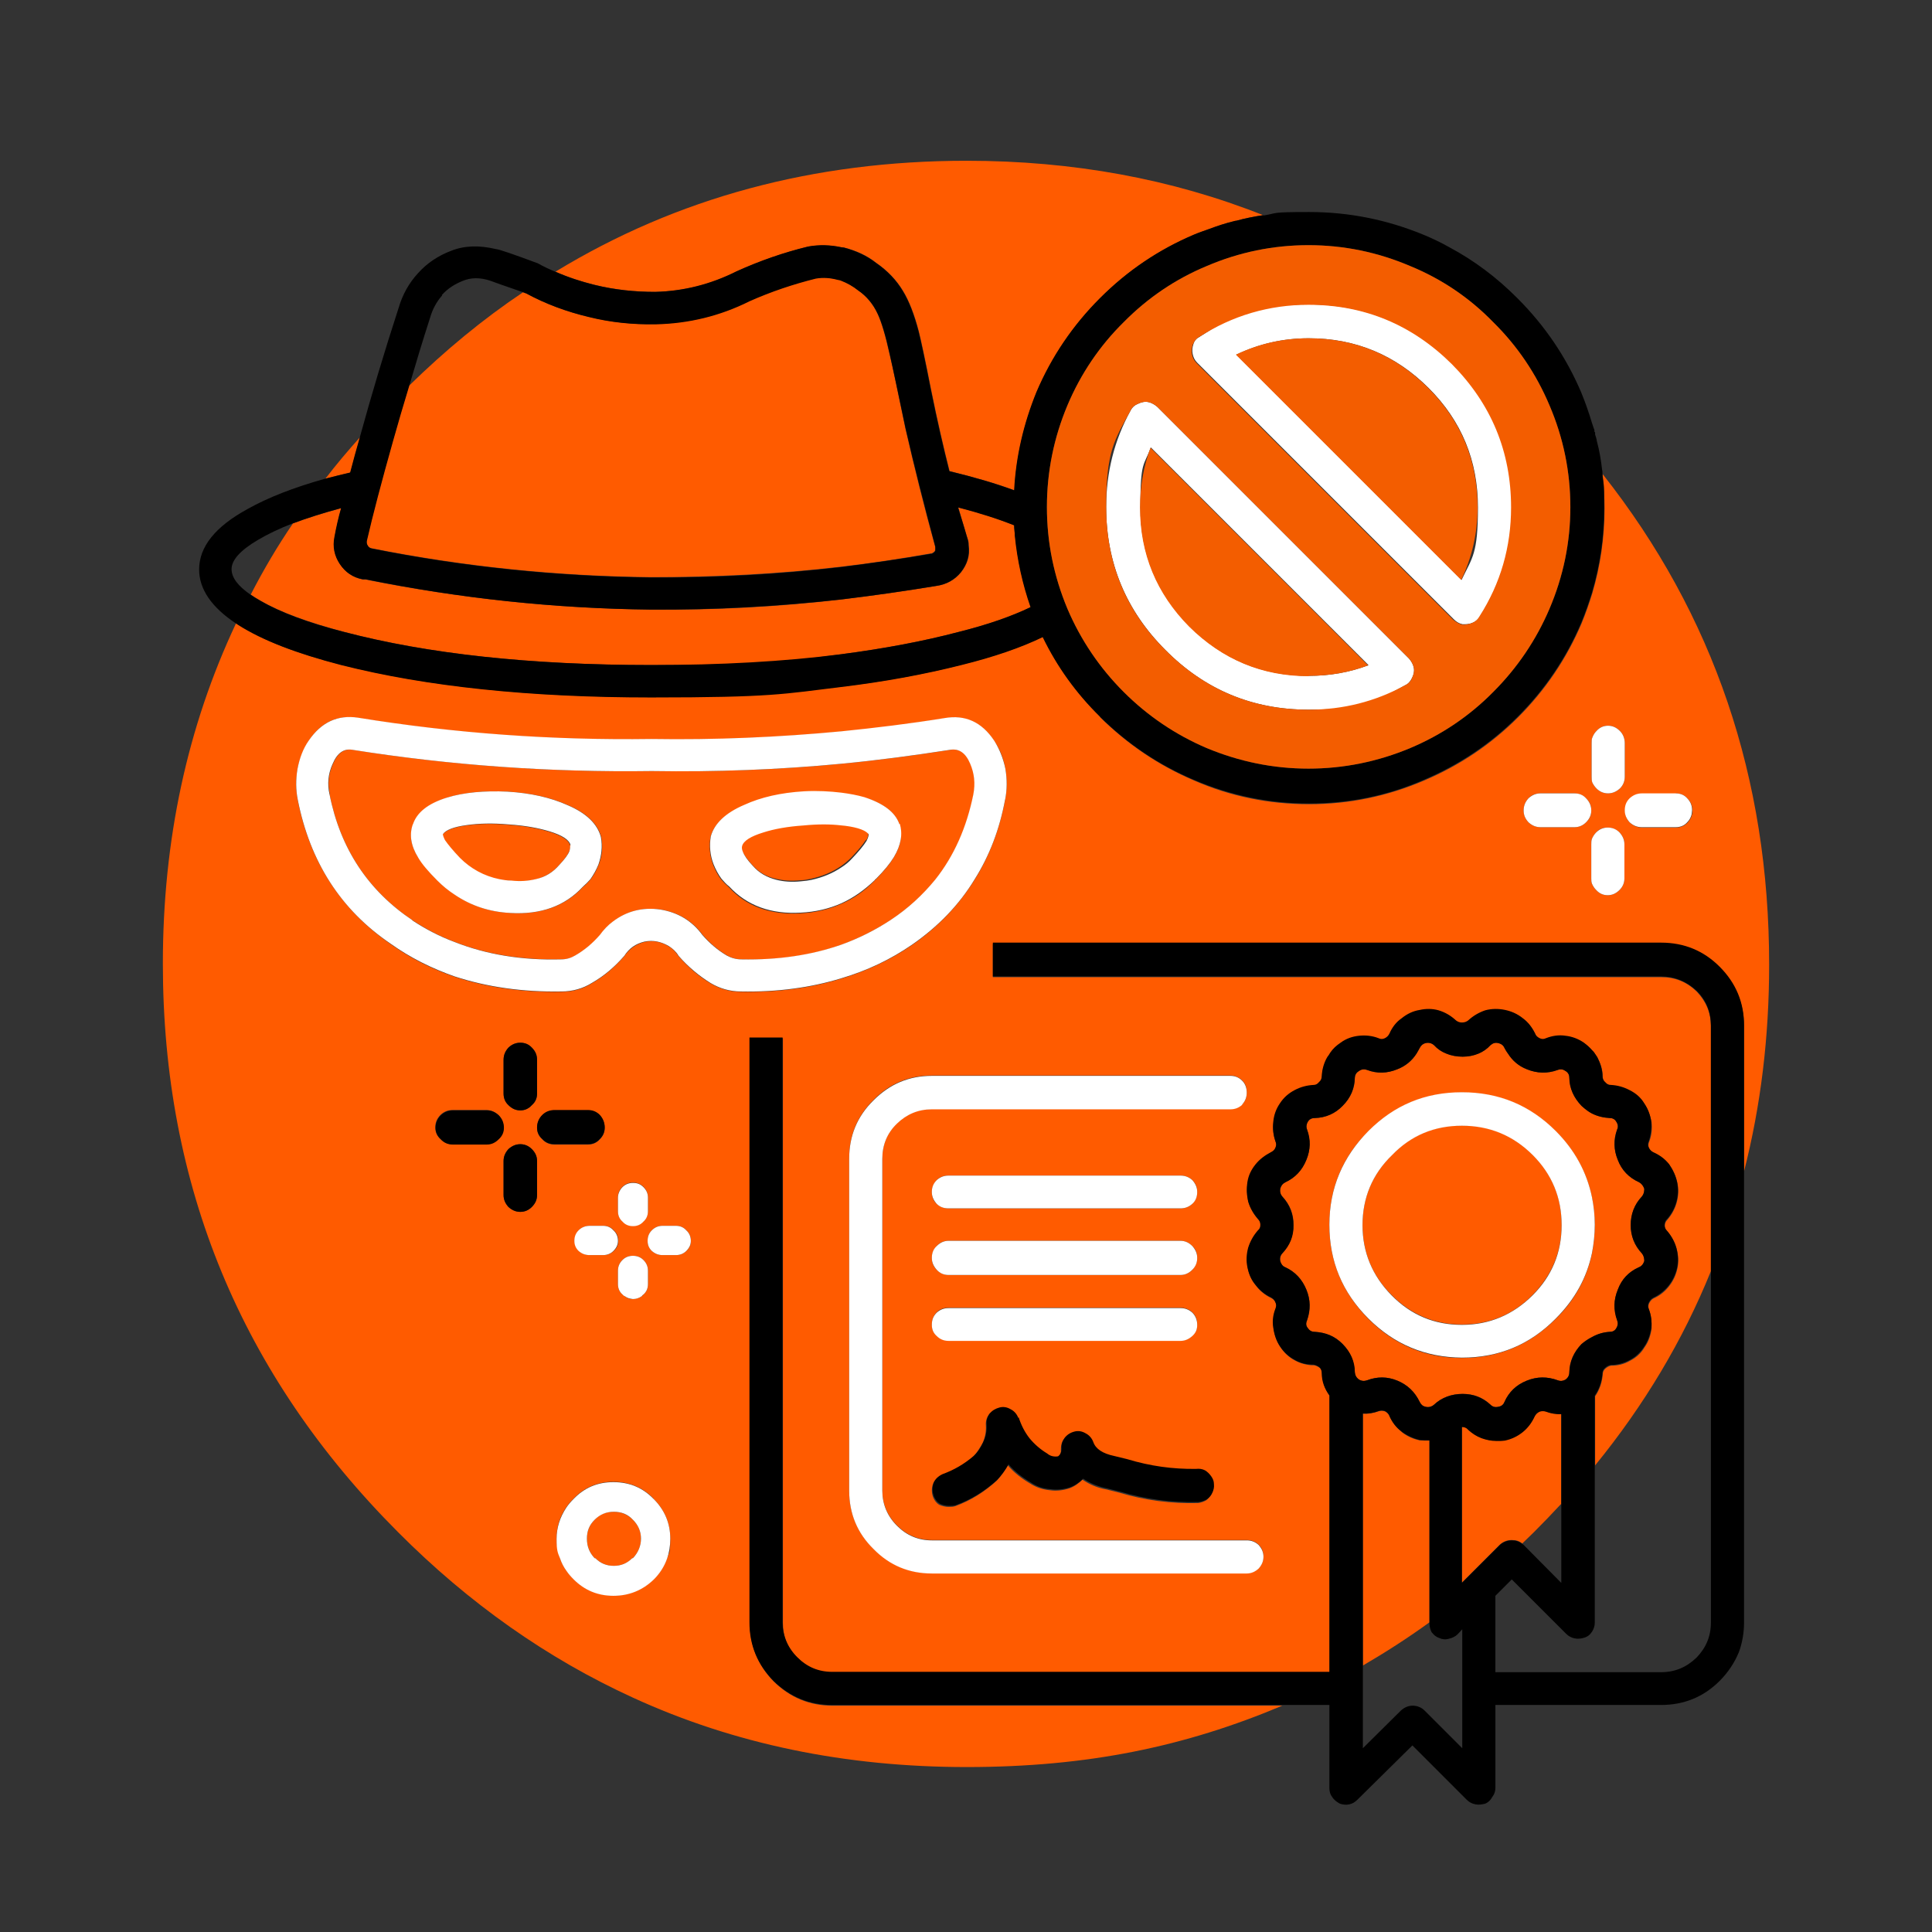
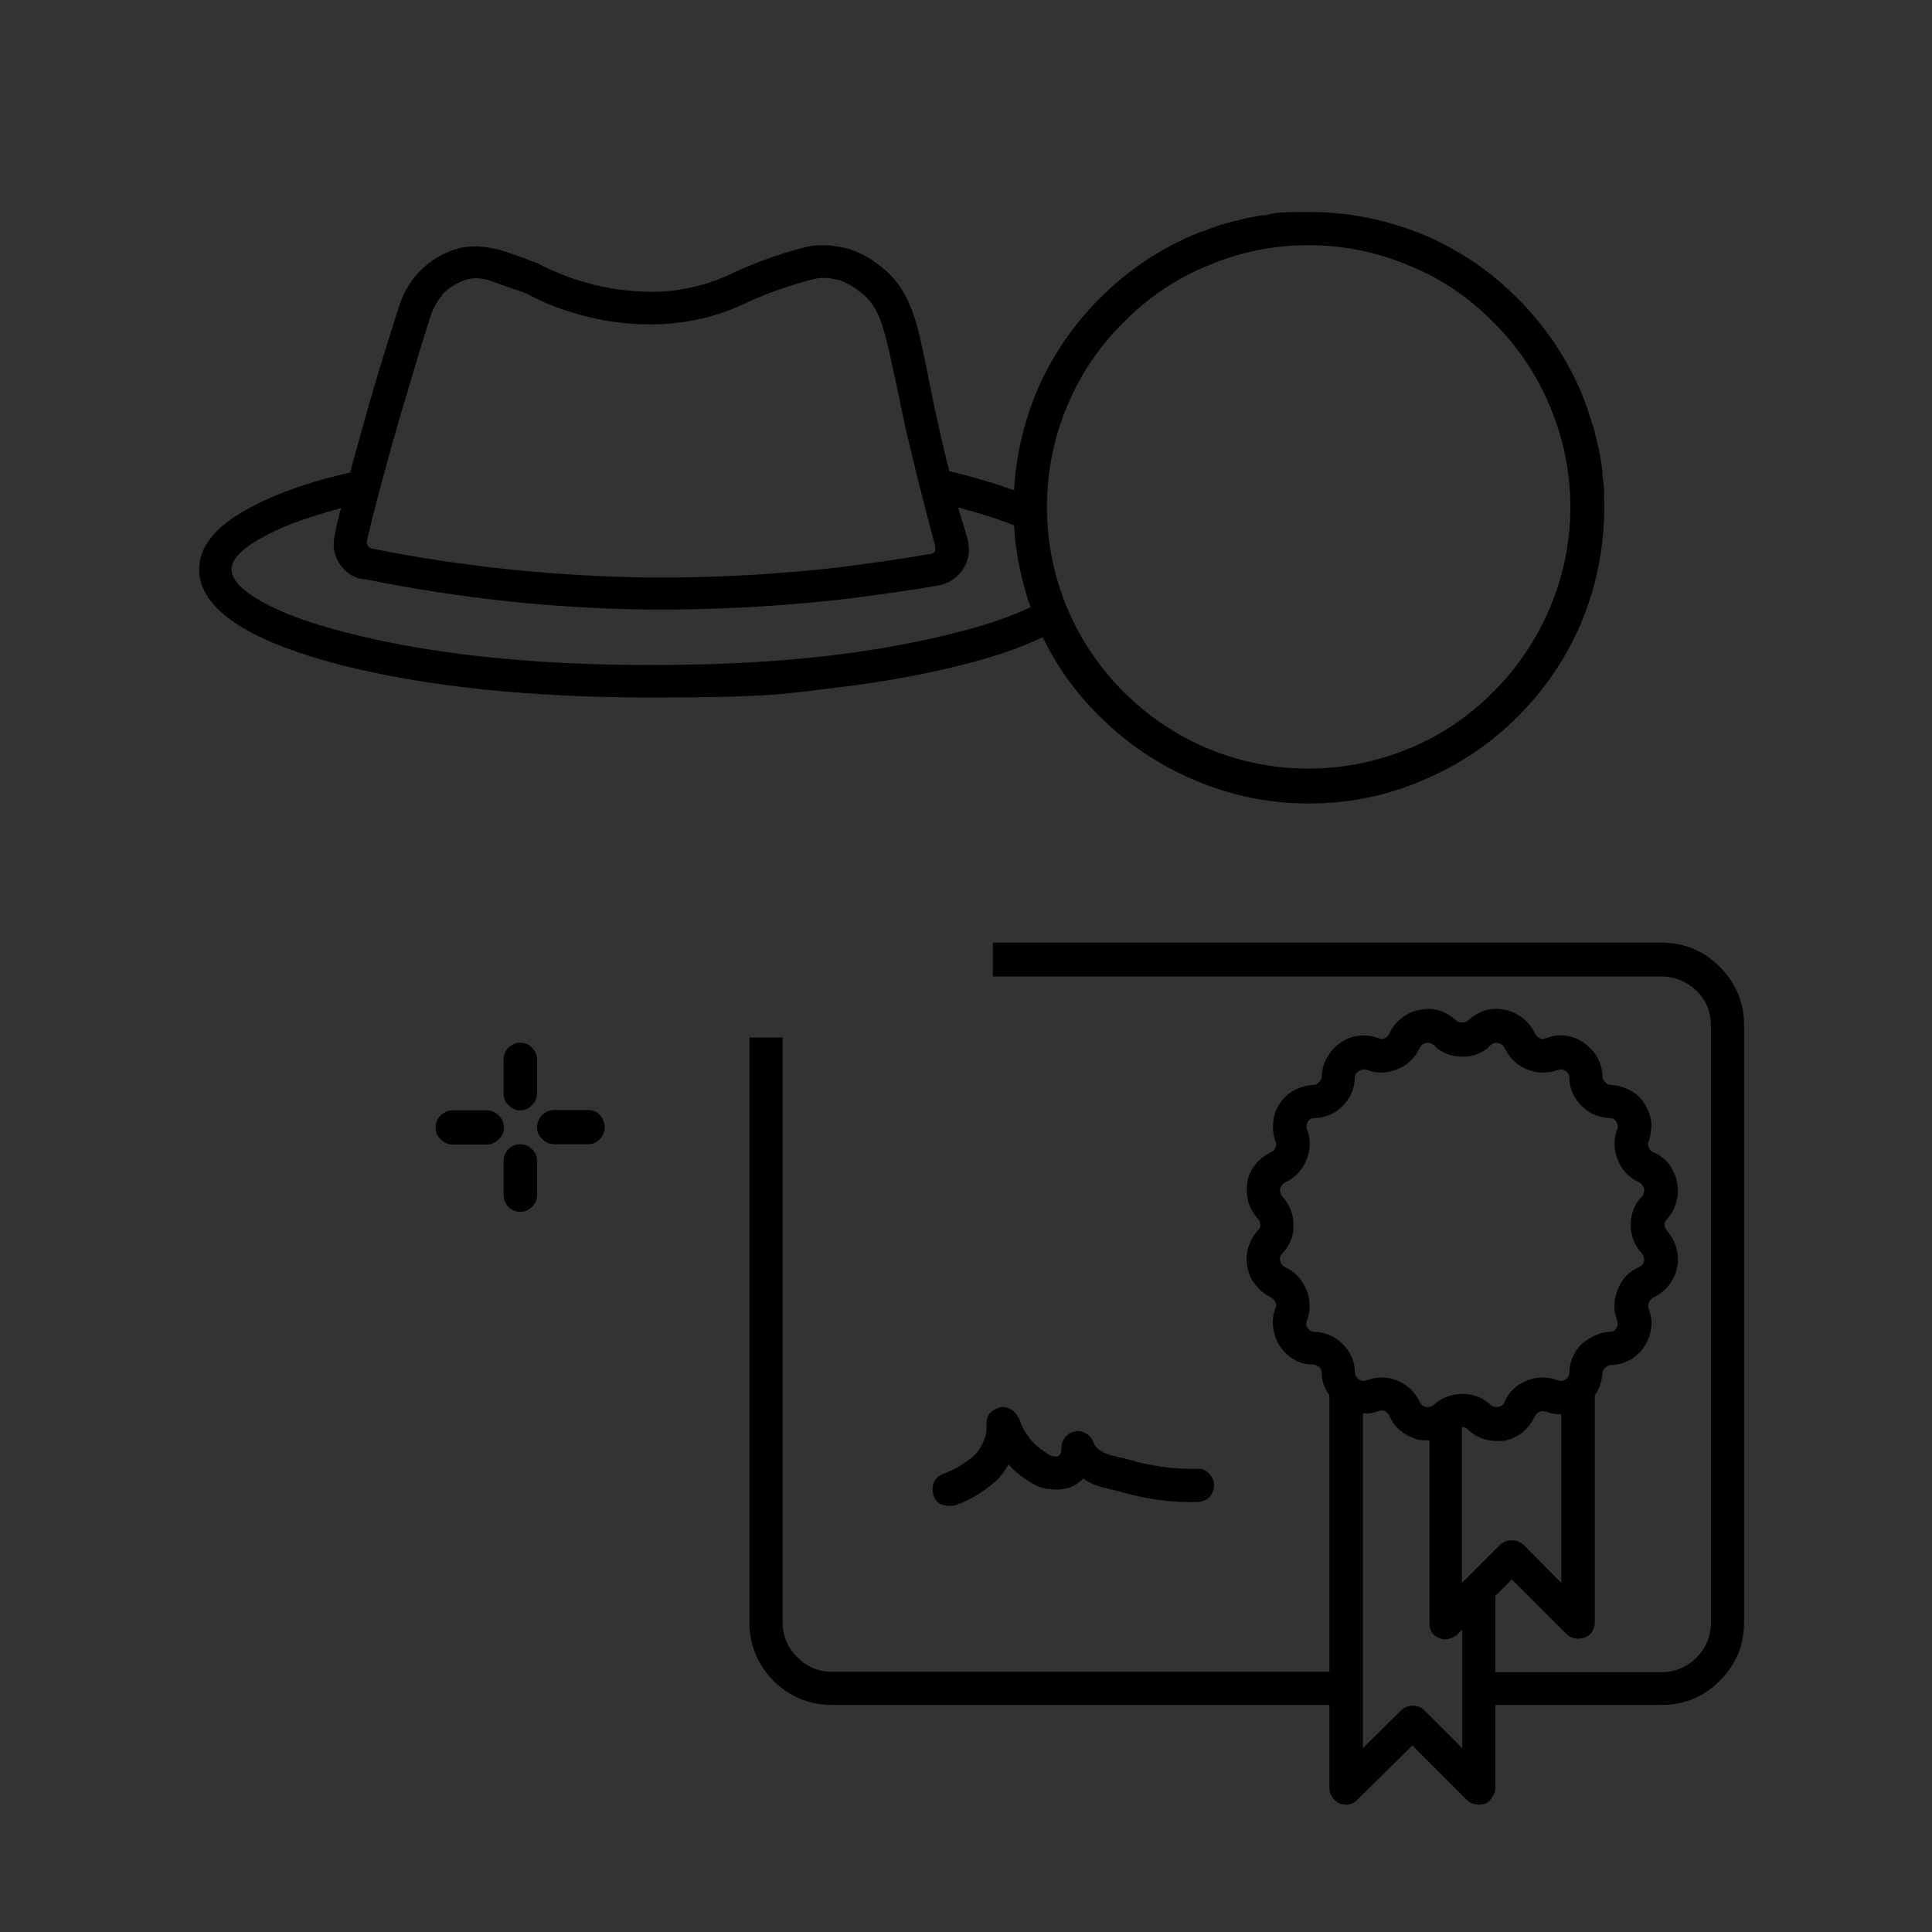
<svg xmlns="http://www.w3.org/2000/svg" id="Livello_1" width="554" height="554" version="1.1" viewBox="0 0 554 554">
  <rect x="0" y="0" width="554" height="554" fill="#333333" stroke="none" />
  <defs>
    <style>
      .st0 {
        fill: #fff;
      }

      .st1 {
        fill: #f35d00;
      }

      .st2 {
        fill: #ff5b00;
      }
    </style>
  </defs>
  <g id="Layer0_0_FILL">
-     <path class="st2" d="M93.2,137.3c2.3-.6,4.8-1.2,7.3-1.8.9-3.4,1.8-6.8,2.8-10.2-3.5,3.9-6.9,7.9-10.1,12.1M401.9,410.5c-1.6-1.2-2.7-2.7-3.5-4.5-.3-.6-.7-1-1.3-1.3-.6-.2-1.2-.2-1.8,0-1.5.5-3,.8-4.5.7v72.2c6.5-3.8,12.9-7.9,19.1-12.4v-52.1c-1,0-1.9,0-2.9-.1-1.9-.4-3.6-1.2-5.1-2.4M447.7,431.3v-25.9c-1.5.1-3-.1-4.4-.7-.6-.2-1.2-.2-1.8,0-.6.3-1.1.8-1.5,1.5-.8,1.7-1.9,3.2-3.4,4.4-1.5,1.1-3.2,1.9-5.1,2.4-.9.1-1.7.1-2.4.1-1.5,0-2.9-.3-4.3-.8-1.5-.5-2.7-1.3-3.8-2.4-.5-.5-1.1-.8-1.8-.8v44.7l10.9-10.9c1-.9,2.1-1.3,3.4-1.3s2.2.3,3,1c1.1-1.1,2.2-2.1,3.3-3.2,2.7-2.7,5.3-5.4,7.8-8.1M389.7,307.1c-.7.4-1.1,1.1-1.2,1.9,0,3.1-1.2,5.8-3.5,8.1-2.2,2.2-4.8,3.4-8,3.5-.9,0-1.5.4-2,1.1-.4.7-.5,1.5-.2,2.2,1,2.9,1,5.8-.2,8.7-1.2,2.9-3.2,5.1-6,6.4-.8.4-1.2,1-1.5,1.9-.2.9,0,1.6.6,2.2,2.2,2.3,3.3,5.1,3.2,8.2,0,3.1-1.1,5.8-3.2,8.1-.5.6-.7,1.4-.6,2.2.2.9.7,1.5,1.5,1.8,2.8,1.3,4.8,3.4,6,6.4,1.2,2.9,1.3,5.8.2,8.8-.4.9-.3,1.6.2,2.2.4.8,1.1,1.1,2,1.1,3.2.2,5.9,1.3,8,3.5s3.4,5,3.5,8.1c0,.9.5,1.6,1.2,2.1.7.4,1.5.5,2.3.2,2.9-1.1,5.8-1.1,8.7.1,2.9,1.2,5,3.2,6.4,6.1.4.8.9,1.3,1.7,1.4.9.2,1.7,0,2.4-.6,2.2-2.1,5-3.1,8.2-3.1s5.8,1,8,3.1c.6.6,1.3.8,2.2.6.9-.2,1.5-.6,1.8-1.4,1.3-2.9,3.4-4.9,6.4-6.1,2.9-1.2,5.9-1.2,8.9-.1.8.3,1.5.2,2.2-.2.7-.5,1.1-1.2,1.1-2.1,0-3.1,1.3-5.8,3.5-8.1,1-.9,2-1.5,3-2,1.6-.9,3.3-1.4,5.1-1.5.9,0,1.5-.4,1.9-1.1.5-.7.6-1.4.2-2.2-1-3-1-5.9.2-8.8,1.1-2.9,3.1-5.1,6-6.4.8-.3,1.3-.9,1.6-1.8,0-.9-.2-1.6-.7-2.2-2.2-2.3-3.2-5-3.2-8.1s1.1-5.9,3.2-8.2c.5-.6.7-1.3.7-2.2-.3-.9-.8-1.5-1.5-1.9-2.9-1.3-5-3.4-6.1-6.4-1.2-2.9-1.3-5.8-.2-8.7.3-.8.2-1.5-.2-2.2-.4-.8-1.1-1.1-1.9-1.1-1.8-.1-3.5-.5-5.1-1.3-1-.5-2-1.3-3-2.2-2.2-2.3-3.4-5-3.5-8.1,0-.9-.4-1.5-1.1-1.9-.7-.5-1.4-.6-2.2-.3-3,1.1-5.9,1-8.9-.2-2.3-.9-4.1-2.5-5.4-4.5-.4-.5-.7-1-1-1.6-.3-.8-.9-1.2-1.8-1.4-.8-.2-1.5,0-2.2.6-1,1.1-2.2,1.9-3.4,2.4-1.5.6-3,.9-4.6.9s-3.3-.3-4.7-.9c-1.3-.5-2.5-1.3-3.5-2.4-.7-.6-1.5-.8-2.4-.6-.8.2-1.3.7-1.7,1.4-.3.5-.6,1.1-.9,1.6-1.3,2.1-3.1,3.6-5.5,4.5-2.9,1.2-5.8,1.3-8.7.2-.9-.3-1.6-.2-2.3.3M457.3,351.3c0,2.8-.3,5.5-.8,8.1-1.5,7.1-4.9,13.4-10.4,18.8-7.4,7.4-16.3,11.2-26.9,11.2-10.5,0-19.4-3.8-26.8-11.2-7.4-7.5-11.2-16.4-11.2-26.9s3.7-19.5,11.2-26.9c7.4-7.4,16.3-11.1,26.8-11.1s19.5,3.7,26.9,11.1c5.5,5.5,8.9,11.8,10.4,19,.5,2.5.8,5.1.8,7.9M439.5,331.1c-5.6-5.6-12.4-8.4-20.3-8.4s-14.6,2.8-20,8.4c-5.6,5.5-8.5,12.2-8.5,20.1s2.8,14.6,8.3,20.1c5.5,5.6,12.3,8.5,20.2,8.5s14.7-2.8,20.3-8.5c5.5-5.6,8.3-12.3,8.3-20.1,0-7.9-2.8-14.6-8.3-20.1M315.4,205.4c-6.8-6.7-12.2-14.3-16.4-22.8-6.2,3-14,5.7-23.3,8-10.6,2.7-22.1,4.8-34.5,6.3-16.5,2-34.6,3-54.5,3-34.7,0-64.4-3.1-88.9-9.3-12.7-3.2-22.6-7-29.5-11.5-.2-.1-.4-.3-.6-.4-14,29.7-21,62.2-21,97.6,0,63.7,22.5,118,67.4,163,20.4,20.5,42.9,36.3,67.4,47.5,29,13.3,60.9,19.9,95.7,19.9s62.7-5.9,90.5-17.6h-129c-6.5,0-12.1-2.3-16.8-6.9-4.6-4.7-6.9-10.3-6.9-16.8v-167.7h9.5v167.7c0,3.9,1.4,7.2,4.2,10,2.8,2.8,6.1,4.2,10,4.2h142.6v-79.3c-1.4-1.9-2.1-4-2.2-6.4,0-.7-.2-1.2-.6-1.6-.5-.4-1.1-.7-1.7-.8-2,0-3.8-.5-5.5-1.4-1.7-.9-3.1-2.2-4.2-3.9-1-1.5-1.7-3.3-1.9-5.3-.2-1.8,0-3.6.6-5.4.3-.6.3-1.3,0-1.9-.2-.6-.7-1.1-1.3-1.4-1.7-.8-3.2-2-4.4-3.6-1.2-1.5-2-3.1-2.3-5-.3-1.8-.2-3.7.2-5.6.5-1.8,1.5-3.5,2.8-5,.4-.4.7-1,.7-1.6,0-.7-.2-1.3-.7-1.7-1.3-1.5-2.2-3.1-2.8-5-.5-1.8-.6-3.7-.2-5.6.4-1.9,1.1-3.6,2.3-5,1.2-1.5,2.7-2.6,4.4-3.5.6-.3,1.1-.7,1.3-1.3.3-.6.3-1.3,0-1.9-.7-1.8-.9-3.7-.6-5.5.2-2,.8-3.7,1.9-5.3,1.1-1.7,2.5-2.9,4.2-3.8,1.6-.9,3.5-1.4,5.5-1.5.6,0,1.1-.2,1.5-.8.5-.4.8-1,.8-1.7,0-1.9.6-3.7,1.6-5.5.3-.4.5-.8.8-1.2.8-1.1,1.8-2.1,3-2.9,1.7-1.1,3.5-1.8,5.3-2,1.9-.3,3.8,0,5.6.7.6.3,1.2.3,1.8,0,.6-.3,1-.7,1.3-1.3.8-1.8,1.9-3.3,3.5-4.4,1.6-1.2,3.3-2,5.2-2.4,1.8-.4,3.6-.4,5.4.1,1.9.6,3.6,1.6,5,2.9.5.4,1.1.6,1.7.6.7,0,1.3-.2,1.8-.6,1.4-1.3,3-2.3,4.9-2.9,1.9-.5,3.8-.5,5.7-.1,1.9.3,3.6,1.1,5.1,2.4,1.5,1.1,2.7,2.6,3.5,4.4.2.6.7,1,1.3,1.3.6.3,1.2.3,1.8,0,1.8-.7,3.7-.9,5.6-.7,1.9.2,3.7.8,5.3,2,.9.6,1.7,1.3,2.3,2.1.3.2.5.5.7.8.3.4.5.8.8,1.2.9,1.7,1.5,3.6,1.5,5.5,0,.7.3,1.3.8,1.7.4.5,1,.8,1.6.8,1.9.1,3.7.6,5.4,1.5,1.7.9,3.1,2.1,4.2,3.8,1,1.6,1.7,3.3,2,5.3.2,1.8,0,3.7-.7,5.5-.3.7-.3,1.3,0,1.9.3.6.7,1,1.3,1.3,1.7.8,3.2,1.9,4.5,3.4,1.1,1.6,1.9,3.3,2.3,5.2.4,1.9.3,3.8-.2,5.6-.5,1.8-1.4,3.5-2.7,5-.4.4-.7,1-.7,1.7s.2,1.2.7,1.6c1.3,1.5,2.2,3.1,2.7,5,.5,1.9.6,3.8.2,5.6-.4,1.9-1.2,3.6-2.3,5-1.2,1.6-2.7,2.8-4.5,3.6-.6.3-1,.8-1.3,1.4-.3.6-.3,1.2,0,1.9.6,1.8.8,3.6.7,5.4-.3,2-.9,3.8-2,5.3-1,1.7-2.4,3-4.2,3.9-1.7,1-3.5,1.4-5.4,1.4-.6.1-1.1.4-1.6.8-.5.4-.8,1-.8,1.6-.2,2.4-.9,4.5-2.2,6.4v19.8c14.1-17.3,25.2-35.9,33.2-55.7v-70.2c0-3.9-1.4-7.2-4.1-10-2.9-2.8-6.2-4.1-10.2-4.1h-191.6v-9.5h191.6c6.6,0,12.2,2.3,16.8,6.9,4.7,4.7,7,10.2,7,16.8v41.5c4.8-18.8,7.2-38.5,7.2-59.3,0-53.5-15.9-100.3-47.7-140.6,0,.1,0,.2,0,.4.3,3.1.5,6.2.5,9.4,0,8.4-1.2,16.5-3.5,24.3-.9,2.9-1.9,5.8-3.1,8.7-4.3,10.1-10.4,19.1-18.2,26.9s-16.8,13.8-26.9,18.1c-10.5,4.5-21.5,6.8-33,6.8s-22.5-2.2-33-6.8c-10.1-4.3-19-10.3-26.9-18.1M288.3,220.5c.5,3,.5,6-.1,8.9-1.6,8.5-4.5,16.1-8.7,22.8-4.5,7.3-10.5,13.6-18,18.8-6.1,4.2-12.9,7.4-20.2,9.6-8.8,2.7-18.3,4-28.8,3.8-3.1,0-6-.8-8.7-2.4-3.5-2.1-6.5-4.7-9.2-7.8-.8-1.2-1.7-2.2-2.8-2.8-2.2-1.4-4.5-1.8-7-1.3-2.4.6-4.4,2-5.8,4.1-2.7,3.1-5.7,5.7-9.2,7.7-2.7,1.7-5.6,2.5-8.8,2.5-11.3.2-21.5-1.3-30.6-4.3-6.7-2.3-12.8-5.4-18.4-9.4-14.2-9.8-23.1-23.5-26.6-41.2-.6-2.9-.6-5.9-.1-8.9.6-3,1.7-5.7,3.2-8.1,3.5-5.4,8.3-7.6,14.2-6.6,27.7,4.5,55.8,6.5,84.1,6.1,18.3.3,36.5-.5,54.5-2.2,9.9-.9,19.7-2.2,29.6-3.8,5.9-1,10.6,1.1,14.2,6.5,1.6,2.3,2.7,5,3.2,8.1M357.5,313.3c0,1.3-.4,2.4-1.3,3.4-1,.9-2.1,1.3-3.4,1.3h-85.6c-3.9,0-7.2,1.4-10,4.1s-4.2,6.1-4.2,10.1v95.1c0,3.9,1.4,7.3,4.2,10.1,2.8,2.8,6.1,4.2,10,4.2h90.3c1.3,0,2.4.4,3.4,1.3.9.9,1.4,2.1,1.4,3.4s-.5,2.4-1.4,3.4c-1,.9-2.1,1.4-3.4,1.4h-90.3c-6.5,0-12-2.3-16.7-7-4.7-4.6-7-10.2-7-16.8v-95.1c0-6.6,2.3-12.2,7-16.8,4.6-4.7,10.2-7,16.7-7h85.6c1.3,0,2.4.5,3.4,1.4.9.9,1.3,2,1.3,3.4M436.9,232.4c0-1.4.5-2.5,1.4-3.5,1-1,2.1-1.4,3.4-1.4h9.8c1.3,0,2.4.5,3.3,1.4,1,1,1.5,2.1,1.5,3.5s-.5,2.4-1.5,3.4c-.9.9-2,1.4-3.3,1.4h-9.8c-1.3,0-2.4-.5-3.4-1.4-.9-1-1.4-2.1-1.4-3.4M461.1,208.1c1.3,0,2.4.5,3.4,1.5.9.9,1.4,2.1,1.4,3.5v9.6c0,1.4-.5,2.5-1.4,3.4-1,.9-2.1,1.4-3.4,1.4s-2.4-.5-3.3-1.4c-.5-.5-.9-1.1-1.2-1.7-.2-.5-.2-1.1-.2-1.7v-9.6c0-.6,0-1.1.2-1.6.3-.8.7-1.4,1.2-1.9.9-1,2-1.5,3.3-1.5M480.5,227.5c1.4,0,2.5.5,3.3,1.4,1,1,1.5,2.1,1.5,3.5s0,.7-.1,1.1c-.2.9-.6,1.6-1.3,2.4-.9.9-2,1.4-3.3,1.4h-9.7c-1.4,0-2.5-.5-3.5-1.4-1-1-1.4-2.1-1.4-3.4,0-1.4.5-2.5,1.4-3.5,1-1,2.1-1.4,3.5-1.4h9.7M456.3,242.1c0-.5,0-1.1.2-1.6.3-.7.7-1.3,1.2-1.8.9-1,2-1.4,3.3-1.4s2.4.5,3.4,1.4c.9,1,1.4,2.1,1.4,3.4v9.8c0,1.3-.5,2.4-1.4,3.3-1,1-2.1,1.5-3.4,1.5s-2.4-.5-3.3-1.5c-.5-.5-.9-1.1-1.2-1.8-.2-.5-.2-1-.2-1.5v-9.8M338.5,337.1c1.3,0,2.4.4,3.4,1.3,1,1,1.4,2.1,1.4,3.4,0,1.3-.5,2.4-1.4,3.4-1,.9-2.1,1.3-3.4,1.3h-66.5c-1.3,0-2.4-.4-3.4-1.3-1-.9-1.4-2.1-1.4-3.4s.5-2.4,1.4-3.4c.9-.9,2-1.3,3.4-1.3h66.5M341.9,364.1c-1,1-2.1,1.5-3.4,1.5h-66.5c-1.3,0-2.4-.5-3.4-1.5-1-1-1.4-2.1-1.4-3.4s.5-2.4,1.4-3.4c.9-1,2-1.5,3.4-1.5h66.5c1.3,0,2.4.5,3.4,1.5,1,.9,1.4,2.1,1.4,3.4,0,1.3-.5,2.4-1.4,3.4M289.7,404.2c1.1.5,1.8,1.3,2.2,2.5.7,2.2,1.7,4.2,3.1,6,1.4,1.7,3.1,3.2,5.1,4.4.9.7,1.9,1,3.1.8.8-.5,1.1-1.3,1-2.2,0-1.1.2-2.2.9-3.1.7-.9,1.6-1.5,2.8-1.8,1.1-.3,2.2-.1,3.2.5,1,.5,1.8,1.4,2.2,2.5.7,2,2.7,3.3,6,4l3.7.9c6.5,1.9,13.1,2.9,19.8,2.8.9-.1,1.7,0,2.5.4.7.4,1.3,1,1.8,1.7.4.7.7,1.4.8,2.3.1.9,0,1.7-.5,2.5-.4.7-.9,1.3-1.5,1.8-.7.4-1.5.7-2.4.8-7.7.2-15.3-.8-22.6-3l-3.6-.9c-2.5-.4-4.8-1.4-6.9-2.8-1.1,1.1-2.4,2-3.8,2.5-1.9.6-3.8.8-5.7.5-2-.2-3.8-.8-5.5-1.9-2.4-1.4-4.6-3.1-6.4-5.2-.9,1.6-2,3.1-3.2,4.4-3.5,3.2-7.5,5.7-11.9,7.3-.6.2-1.3.2-2,.2s-1.7-.2-2.6-.6c-.8-.5-1.3-1.2-1.7-2.1-.5-1.3-.5-2.6-.1-3.8.4-1.1,1.3-2,2.6-2.6,3.3-1.2,6.3-2.9,8.9-5.2,1.1-1.2,2-2.6,2.8-4.1.7-1.6,1-3.2.9-4.9-.1-1.2.2-2.3.9-3.2.8-.9,1.7-1.4,2.8-1.7,1.1-.2,2.2,0,3.2.5M341.9,376.3c1,1,1.4,2.1,1.4,3.5,0,1.3-.5,2.4-1.4,3.2-1,.9-2.1,1.4-3.4,1.4h-66.5c-1.3,0-2.4-.5-3.4-1.4-1-.9-1.4-1.9-1.4-3.2s.5-2.6,1.4-3.5c.9-.9,2-1.3,3.4-1.3h66.5c1.3,0,2.4.4,3.4,1.3M144.4,313.6v-9.7c0-1.4.5-2.5,1.4-3.5,1-1,2.1-1.4,3.4-1.4s2.4.5,3.3,1.4c1,1,1.5,2.1,1.5,3.5v9.7c0,1.4-.5,2.5-1.5,3.3-.9,1-2,1.5-3.3,1.5s-2.4-.5-3.4-1.5c-.9-.9-1.4-2-1.4-3.3M172,319.8c.9,1,1.4,2.2,1.4,3.6s-.5,2.4-1.4,3.3c-.9,1-2,1.5-3.4,1.5h-9.6c-1.4,0-2.6-.5-3.5-1.5-1-.9-1.5-2-1.5-3.3s.5-2.6,1.5-3.6c.9-.9,2.1-1.4,3.5-1.4h9.6c1.4,0,2.5.5,3.4,1.4M178.5,340.3c.8-.8,1.8-1.2,3-1.2,1.2,0,2.2.4,3,1.2s1.3,1.9,1.3,3v3.9c0,1.2-.4,2.2-1.3,3-.8.9-1.8,1.3-3,1.3s-2.2-.4-3-1.3c-.9-.8-1.3-1.8-1.3-3v-3.9c0-1.1.4-2.1,1.3-3M166,352.8c.9-.9,1.9-1.3,3.2-1.3h3.8c1.2,0,2.2.4,3,1.3.9.8,1.3,1.8,1.3,3s-.4,2.1-1.3,2.9c-.8.8-1.8,1.2-3,1.2h-3.8c-1.2,0-2.3-.4-3.2-1.2-.8-.9-1.2-1.8-1.2-2.9s.4-2.2,1.2-3M177.2,364.4c0-1.2.4-2.2,1.3-3.1.8-.8,1.8-1.2,3-1.2,1.2,0,2.2.4,3,1.2.9.9,1.3,1.9,1.3,3.1v3.8c0,1.2-.4,2.2-1.3,3-.2.2-.3.4-.5.5-.7.5-1.5.7-2.5.8-1,0-1.8-.3-2.3-.8-.3-.2-.5-.4-.7-.5-.9-.8-1.3-1.8-1.3-3v-3.8M193.8,351.5c1.2,0,2.2.4,3,1.3.9.8,1.3,1.8,1.3,3s-.4,2.1-1.3,2.9c-.8.8-1.8,1.2-3,1.2h-3.8c-1.2,0-2.2-.4-3.1-1.2-.8-.9-1.2-1.8-1.2-2.9s.4-2.2,1.2-3c.9-.9,1.9-1.3,3.1-1.3h3.8M144.4,323.3c0,1.3-.5,2.4-1.5,3.3-1,1-2.1,1.5-3.4,1.5h-9.8c-1.3,0-2.4-.5-3.4-1.5-1-.9-1.5-2-1.5-3.3,0-1.4.5-2.6,1.5-3.6.9-.9,2.1-1.4,3.4-1.4h9.8c1.3,0,2.4.5,3.4,1.4,1,1,1.5,2.2,1.5,3.6M145.8,329.5c1-.9,2.1-1.4,3.4-1.4s2.4.5,3.3,1.4c1,1,1.5,2.1,1.5,3.4v9.8c0,1.3-.5,2.4-1.5,3.4-.9.9-2,1.4-3.3,1.4s-2.4-.5-3.4-1.4c-.9-1-1.4-2.1-1.4-3.4v-9.8c0-1.3.5-2.4,1.4-3.4M187.4,429.8c3.2,3.2,4.8,7,4.8,11.4s-.3,3.9-.9,5.6c-.8,2.2-2,4.2-3.8,6-3.2,3.1-7.1,4.7-11.6,4.7s-8.3-1.6-11.4-4.7c-.8-.8-1.5-1.6-2.1-2.5-.8-1.1-1.4-2.3-1.8-3.5-.6-1.7-1-3.6-1-5.6,0-3.3.9-6.3,2.8-9,.6-.9,1.3-1.7,2.1-2.5,3.1-3.2,6.9-4.8,11.4-4.8s8.4,1.6,11.5,4.8M176,433.5c-2.2,0-4,.7-5.5,2.3-1.5,1.5-2.2,3.3-2.2,5.4s.7,4,2.2,5.6h.2c1.5,1.5,3.2,2.2,5.3,2.2s3.9-.7,5.3-2.2h.2c1.5-1.6,2.3-3.4,2.3-5.6s-.8-3.9-2.3-5.4c-1.5-1.5-3.3-2.3-5.5-2.3M94.5,227.8c3.1,15.6,11.1,27.6,23.8,36.1,3.8,2.5,7.8,4.6,12.1,6.2,9.1,3.6,19.3,5.2,30.6,5,1.5,0,2.8-.4,4-1.1,2.8-1.6,5.2-3.6,7.1-5.9,1.1-1.5,2.3-2.8,3.8-3.9,4-3,8.5-4.1,13.5-3.4,5,.8,9.1,3.2,12.1,7.3,2,2.3,4.3,4.3,7,5.9,1.3.7,2.7,1.1,4.2,1.1,10.5.3,20-1.1,28.6-4.2,5-1.8,9.7-4.2,14.2-7.1,4.9-3.3,9.2-7.2,12.8-11.6,5.4-6.8,9-15,10.9-24.4.6-3,.3-6-.9-8.8-1.3-3.1-3.2-4.4-5.7-4-10.3,1.6-20.7,3-31.2,4-18,1.7-36.1,2.4-54.3,2.1h-.2c-28.8.4-57.4-1.6-85.8-6.1-2.4-.4-4.3.9-5.6,4-1.3,2.8-1.6,5.7-.9,8.8M120,246c-2.2-3.5-2.7-6.7-1.5-9.6,1.1-3.4,4.4-5.9,9.8-7.7,4.9-1.5,10.7-2,17.3-1.7,6.7.4,12.4,1.7,17.3,3.9,5.4,2.3,8.5,5.4,9.5,9.1.5,2.7.3,5.3-.7,7.9-.6,1.5-1.4,3-2.3,4.2-.7.8-1.4,1.6-2.2,2.2-5.1,5.5-12,8-20.7,7.5-6.1-.3-11.4-2.1-16.1-5.3-1.7-1.1-3.4-2.5-4.9-4-2.5-2.5-4.3-4.7-5.5-6.6M247.9,228.7c5.5,1.7,8.8,4.3,10,7.7,1,3,.4,6.2-1.7,9.6-1.1,1.8-2.8,3.9-5.1,6.2-.2.1-.3.2-.4.4-2.8,2.9-6,5.1-9.5,6.6-3.6,1.6-7.5,2.5-11.7,2.7-8.6.5-15.5-2-20.5-7.5-.8-.7-1.5-1.4-2.2-2.2-1-1.3-1.7-2.7-2.3-4.2-1-2.6-1.2-5.2-.8-7.9,1-3.7,4.2-6.8,9.6-9.1,4.8-2.2,10.6-3.5,17.2-3.9,3.8-.2,7.4,0,10.7.4,2.3.3,4.5.7,6.6,1.3M248.4,241c.4-.8.6-1.4.6-1.9-.7-1.2-3-2.1-6.8-2.6-.3,0-.7,0-1-.1-3.2-.4-6.9-.4-11,0-4.6.3-8.5,1-11.5,2-3.6,1.1-5.7,2.4-6.1,3.9,0,.4,0,.9.2,1.6.4,1.1,1.4,2.4,2.8,4,1.8,2.1,4.1,3.5,6.9,4.1,2.1.5,4.4.7,7.1.4,1,0,2-.2,2.9-.4,3.2-.7,6.1-1.9,8.6-3.6,1-.7,2-1.5,3-2.5,2-2.1,3.4-3.8,4.2-5.1M163.3,244c.2-.7.3-1.2.2-1.6-.4-1.5-2.4-2.8-6-3.9-3.3-1-7.2-1.7-11.8-2-4.5-.4-8.5-.3-12,.2-3.7.5-5.9,1.4-6.8,2.6,0,.3.2.9.6,1.7.9,1.3,2.3,3,4.3,5.1,3.1,3.1,6.9,5.2,11.3,6.1,1,.2,2.2.3,3.4.4,2.6.3,4.9.1,7-.4,2.7-.7,5-2,6.8-4.1,1.5-1.6,2.5-2.9,2.9-4M354.5,63.3c2.5-.7,5.1-1.2,7.7-1.6-26.2-10.4-54.6-15.6-85-15.6-43.8,0-83.1,10.6-117.9,31.8,3.6,1.6,7.4,2.9,11.3,3.8,5.7,1.4,11.5,2,17.3,2,8.2-.2,16-2.1,23.4-5.9,6.7-3,13.5-5.4,20.5-7.1,3.2-.5,6.4-.4,9.5.2.2,0,.5,0,.8.1,3.5.9,6.6,2.3,9.2,4.4,3.2,2.2,5.8,4.9,7.7,8.1,1.7,2.8,3.2,6.6,4.5,11.6.6,2.4,1.8,7.9,3.5,16.6,1.8,8.9,3.6,16.7,5.3,23.4,7,1.7,13.2,3.5,18.6,5.5.5-9.7,2.7-19.1,6.4-28.2,4.3-10.1,10.4-19.1,18.2-26.9,7.9-7.9,16.8-13.9,26.9-18.2,1.4-.6,2.9-1.1,4.3-1.6,2.4-.9,4.8-1.7,7.3-2.3.2,0,.4-.1.6-.1M150.8,84.1c-.3,0-.5-.2-.8-.3-11.5,7.7-22.4,16.7-32.8,26.9-1.6,5.2-3.1,10.4-4.6,15.7-3.3,11.7-5.8,21.2-7.5,28.6,0,.5,0,1,.3,1.4.2.4.6.7,1.1.8,26.5,5.3,53.3,8,80.2,8.3,18.3,0,36.5-.9,54.5-3,8.6-1,17.1-2.3,25.7-3.8h.2c.4-.2.8-.4,1-.8.2-.4.2-.9,0-1.3-3.2-11.6-6-22.9-8.5-33.8-2.2-10.5-3.6-17.5-4.5-21.1-1.2-5.5-2.4-9.5-3.5-11.8-1.3-2.8-3.2-5-5.6-6.7-1.5-1.2-3.1-2.1-4.9-2.8-.3-.1-.5-.2-.8-.2-2.2-.6-4.3-.8-6.5-.4-6.4,1.6-12.7,3.7-19,6.5-8.4,4.2-17.4,6.4-26.9,6.6-6.4.2-12.8-.5-19.2-2.1-6.3-1.4-12.3-3.7-18-6.8M291,153.7c0-1.1-.2-2.1-.2-3.1-4.5-1.8-9.9-3.6-16-5.1,1.4,4.8,2.3,7.9,2.8,9.3.2.7.2,1.2.2,1.6.4,2.9-.4,5.4-2.2,7.7-1.8,2.2-4.2,3.5-7,3.9-9.1,1.5-18.2,2.8-27.3,3.9-18.1,2.1-36.3,3.1-54.6,2.9-27.5-.3-54.8-3.2-81.8-8.6h-.8c-2.9-.6-5.1-2.1-6.6-4.5-1.6-2.3-2.1-4.9-1.5-7.8.5-2.7,1.1-5.4,1.9-8.2-5.2,1.4-9.9,2.9-13.9,4.4-4.5,6.6-8.5,13.4-12.1,20.4.9.6,1.8,1.2,2.9,1.8,5.7,3.3,13.7,6.2,23.9,8.9,24,6.3,53.4,9.5,88.1,9.5s38.1-1,54.5-3.1c12.2-1.6,23.4-3.7,33.7-6.4,8.4-2.1,15.2-4.5,20.6-7.1-2.3-6.7-3.8-13.5-4.5-20.4Z" />
    <path d="M284.7,270.5v9.5h191.6c3.9,0,7.3,1.4,10.2,4.1,2.8,2.8,4.1,6.1,4.1,10v171.2c0,3.9-1.4,7.2-4.1,10-2.9,2.8-6.2,4.2-10.2,4.2h-47.5v-21.9l4.7-4.7,15.6,15.6c.7.7,1.5,1.1,2.4,1.3,1,.2,1.9.1,2.8-.2,1-.3,1.7-.9,2.2-1.7.5-.8.8-1.6.8-2.6v-65.1c1.3-1.9,2-4,2.2-6.4,0-.7.3-1.2.8-1.6.4-.4,1-.7,1.6-.8,1.9,0,3.7-.5,5.4-1.4,1.7-.9,3.1-2.2,4.2-3.9,1-1.5,1.7-3.3,2-5.3.2-1.8,0-3.6-.7-5.4-.3-.6-.3-1.3,0-1.9.3-.6.7-1.1,1.3-1.4,1.7-.8,3.2-2,4.5-3.6,1.1-1.5,1.9-3.1,2.3-5,.4-1.8.3-3.7-.2-5.6-.5-1.8-1.4-3.5-2.7-5-.4-.4-.7-1-.7-1.6s.2-1.3.7-1.7c1.3-1.5,2.2-3.1,2.7-5,.5-1.8.6-3.7.2-5.6-.4-1.9-1.2-3.6-2.3-5.2-1.2-1.5-2.7-2.6-4.5-3.4-.6-.3-1-.7-1.3-1.3-.3-.6-.3-1.3,0-1.9.6-1.8.8-3.7.7-5.5-.3-2-.9-3.7-2-5.3-1-1.7-2.4-2.9-4.2-3.8-1.7-.9-3.5-1.4-5.4-1.5-.6,0-1.1-.2-1.6-.8-.5-.4-.8-1-.8-1.7,0-1.9-.6-3.7-1.5-5.5-.3-.4-.5-.8-.8-1.2-.2-.3-.4-.5-.7-.8-.7-.8-1.5-1.5-2.3-2.1-1.6-1.1-3.4-1.8-5.3-2-1.9-.3-3.8,0-5.6.7-.6.3-1.2.3-1.8,0-.6-.3-1.1-.7-1.3-1.3-.9-1.8-2-3.3-3.5-4.4-1.5-1.2-3.2-2-5.1-2.4-1.9-.4-3.8-.4-5.7.1-1.8.6-3.5,1.6-4.9,2.9-.5.4-1.1.6-1.8.6-.6,0-1.2-.2-1.7-.6-1.4-1.3-3-2.3-5-2.9-1.8-.5-3.6-.5-5.4-.1-1.9.3-3.6,1.1-5.2,2.4-1.6,1.1-2.7,2.6-3.5,4.4-.3.6-.7,1-1.3,1.3-.6.3-1.2.3-1.8,0-1.8-.7-3.7-.9-5.6-.7-1.9.2-3.7.8-5.3,2-1.2.8-2.2,1.7-3,2.9-.2.4-.5.8-.8,1.2-1,1.7-1.5,3.6-1.6,5.5,0,.7-.3,1.3-.8,1.7-.4.5-.9.8-1.5.8-2,.1-3.8.6-5.5,1.5-1.7.9-3.1,2.1-4.2,3.8-1.1,1.6-1.7,3.3-1.9,5.3-.2,1.8,0,3.7.6,5.5.3.7.3,1.3,0,1.9-.2.6-.7,1-1.3,1.3-1.7.9-3.2,2-4.4,3.5-1.2,1.5-2,3.1-2.3,5-.3,1.9-.2,3.8.2,5.6.5,1.8,1.5,3.5,2.8,5,.4.4.7,1,.7,1.7,0,.7-.2,1.2-.7,1.6-1.3,1.5-2.2,3.1-2.8,5-.5,1.9-.6,3.8-.2,5.6.4,1.9,1.1,3.6,2.3,5,1.2,1.6,2.7,2.8,4.4,3.6.6.3,1.1.8,1.3,1.4.3.6.3,1.2,0,1.9-.7,1.8-.9,3.6-.6,5.4.3,2,.9,3.8,1.9,5.3,1.1,1.7,2.5,3,4.2,3.9,1.6,1,3.5,1.4,5.5,1.4.6.1,1.2.4,1.7.8.4.4.6,1,.6,1.6,0,2.4.8,4.5,2.2,6.4v79.3h-142.6c-3.9,0-7.2-1.4-10-4.2-2.8-2.8-4.2-6.2-4.2-10v-167.7h-9.5v167.7c0,6.5,2.3,12.1,6.9,16.8,4.7,4.6,10.3,6.9,16.8,6.9h142.6v23.8c0,1,.2,1.8.8,2.6.5.8,1.3,1.4,2.2,1.9.9.3,1.8.4,2.7.2.9-.2,1.6-.6,2.3-1.3l15.8-15.6,15.6,15.6c.7.7,1.5,1.1,2.5,1.3s1.9,0,2.8-.2c.9-.4,1.5-1,2-1.9.6-.8.9-1.6.9-2.6v-23.8h47.5c6.6,0,12.2-2.3,16.8-6.9,2.5-2.5,4.3-5.3,5.5-8.2,1-2.7,1.5-5.6,1.5-8.6v-171.2c0-6.5-2.3-12.1-7-16.8-4.6-4.6-10.2-6.9-16.8-6.9h-191.6M388.5,309c0-.9.5-1.5,1.2-1.9.7-.5,1.5-.6,2.3-.3,2.9,1.1,5.8,1,8.7-.2,2.3-.9,4.2-2.5,5.5-4.5.3-.5.6-1,.9-1.6.4-.8.9-1.2,1.7-1.4.9-.2,1.7,0,2.4.6,1,1.1,2.2,1.9,3.5,2.4,1.4.6,3,.9,4.7.9s3.2-.3,4.6-.9c1.2-.5,2.4-1.3,3.4-2.4.7-.6,1.4-.8,2.2-.6.9.2,1.5.7,1.8,1.4.3.5.6,1.1,1,1.6,1.3,2.1,3.1,3.6,5.4,4.5,2.9,1.2,5.9,1.3,8.9.2.8-.3,1.5-.2,2.2.3.7.4,1.1,1.1,1.1,1.9,0,3.1,1.3,5.8,3.5,8.1,1,.9,2,1.7,3,2.2,1.6.8,3.3,1.2,5.1,1.3.9,0,1.5.4,1.9,1.1.5.7.6,1.5.2,2.2-1,2.9-1,5.8.2,8.7,1.1,2.9,3.2,5.1,6.1,6.4.7.4,1.2,1,1.5,1.9,0,.9-.2,1.6-.7,2.2-2.2,2.3-3.2,5.1-3.2,8.2s1.1,5.8,3.2,8.1c.5.6.7,1.4.7,2.2-.3.9-.8,1.5-1.6,1.8-2.9,1.3-4.9,3.4-6,6.4-1.2,2.9-1.3,5.8-.2,8.8.3.8.2,1.5-.2,2.2-.4.8-1.1,1.1-1.9,1.1-1.8.1-3.5.6-5.1,1.5-1,.5-2,1.2-3,2-2.2,2.3-3.4,5-3.5,8.1,0,.9-.4,1.6-1.1,2.1-.7.4-1.4.5-2.2.2-3-1.1-5.9-1.1-8.9.1-3,1.2-5.1,3.2-6.4,6.1-.3.8-.9,1.3-1.8,1.4-.9.2-1.6,0-2.2-.6-2.3-2.1-5-3.1-8-3.1s-6,1-8.2,3.1c-.7.6-1.5.8-2.4.6-.8-.2-1.3-.6-1.7-1.4-1.4-2.9-3.5-4.9-6.4-6.1-2.9-1.2-5.8-1.2-8.7-.1-.9.3-1.6.2-2.3-.2-.7-.5-1.1-1.2-1.2-2.1,0-3.1-1.2-5.8-3.5-8.1s-4.8-3.3-8-3.5c-.9,0-1.5-.4-2-1.1-.5-.6-.6-1.3-.2-2.2,1-3,1-5.9-.2-8.8-1.2-2.9-3.2-5.1-6-6.4-.8-.3-1.2-.9-1.5-1.8-.2-.9,0-1.6.6-2.2,2.2-2.3,3.3-5,3.2-8.1,0-3.1-1.1-5.9-3.2-8.2-.5-.6-.7-1.3-.6-2.2.2-.9.7-1.5,1.5-1.9,2.8-1.3,4.8-3.4,6-6.4,1.2-2.9,1.3-5.8.2-8.7-.3-.8-.2-1.5.2-2.2.4-.8,1.1-1.1,2-1.1,3.2-.1,5.9-1.3,8-3.5,2.3-2.3,3.4-5,3.5-8.1M447.7,431.3v22.6l-10.8-10.9c0,0-.2-.2-.4-.3-.9-.7-1.9-1-3-1s-2.4.4-3.4,1.3l-10.9,10.9v-44.7c.7,0,1.3.2,1.8.8,1.1,1,2.3,1.8,3.8,2.4,1.4.5,2.8.8,4.3.8s1.6,0,2.4-.1c1.9-.4,3.6-1.2,5.1-2.4,1.5-1.2,2.6-2.7,3.4-4.4.3-.7.8-1.2,1.5-1.5.6-.2,1.2-.2,1.8,0,1.4.5,2.9.8,4.4.7v25.9M398.4,406c.8,1.8,1.9,3.3,3.5,4.5,1.5,1.1,3.2,1.9,5.1,2.4.9.1,1.9.1,2.9.1v52.4c0,1,.2,1.8.6,2.6.6.8,1.3,1.4,2.2,1.7.9.4,1.8.5,2.8.2.9-.2,1.8-.6,2.5-1.3l1.3-1.4v34.1l-10.8-10.8c-.9-.9-2.1-1.4-3.4-1.4s-2.4.5-3.4,1.4l-10.9,10.8v-96c1.5.1,3-.1,4.5-.7.6-.2,1.2-.2,1.8,0,.6.3,1,.7,1.3,1.3M149.2,328.1c-1.3,0-2.4.5-3.4,1.4-.9,1-1.4,2.1-1.4,3.4v9.8c0,1.3.5,2.4,1.4,3.4,1,.9,2.1,1.4,3.4,1.4s2.4-.5,3.3-1.4c1-1,1.5-2.1,1.5-3.4v-9.8c0-1.3-.5-2.4-1.5-3.4-.9-.9-2-1.4-3.3-1.4M143,326.7c1-.9,1.5-2,1.5-3.3,0-1.4-.5-2.6-1.5-3.6-1-.9-2.1-1.4-3.4-1.4h-9.8c-1.3,0-2.4.5-3.4,1.4-1,1-1.5,2.2-1.5,3.6,0,1.3.5,2.4,1.5,3.3.9,1,2.1,1.5,3.4,1.5h9.8c1.3,0,2.4-.5,3.4-1.5M173.4,323.3c0-1.4-.5-2.6-1.4-3.6-.9-.9-2-1.4-3.4-1.4h-9.6c-1.4,0-2.6.5-3.5,1.4-1,1-1.5,2.2-1.5,3.6s.5,2.4,1.5,3.3c.9,1,2.1,1.5,3.5,1.5h9.6c1.4,0,2.5-.5,3.4-1.5.9-.9,1.4-2,1.4-3.3M144.4,303.9v9.7c0,1.4.5,2.5,1.4,3.3,1,1,2.1,1.5,3.4,1.5s2.4-.5,3.3-1.5c1-.9,1.5-2,1.5-3.3v-9.7c0-1.4-.5-2.5-1.5-3.5-.9-1-2-1.4-3.3-1.4s-2.4.5-3.4,1.4c-.9,1-1.4,2.1-1.4,3.5M292,406.6c-.4-1.1-1.2-2-2.2-2.5-1-.6-2.1-.8-3.2-.5-1.1.3-2,.8-2.8,1.7-.7,1-1,2-.9,3.2.1,1.7-.2,3.4-.9,4.9-.7,1.6-1.6,3-2.8,4.1-2.7,2.3-5.6,4-8.9,5.2-1.3.6-2.2,1.5-2.6,2.6-.4,1.2-.4,2.5.1,3.8.4.9.9,1.6,1.7,2.1.9.4,1.7.6,2.6.6s1.3,0,2-.2c4.4-1.6,8.4-4.1,11.9-7.3,1.2-1.3,2.3-2.8,3.2-4.4,1.8,2.1,4,3.8,6.4,5.2,1.6,1.1,3.5,1.8,5.5,1.9,1.9.3,3.8.1,5.7-.5,1.4-.5,2.7-1.4,3.8-2.5,2.1,1.4,4.4,2.3,6.9,2.8l3.6.9c7.4,2.2,14.9,3.2,22.6,3,.9-.1,1.7-.4,2.4-.8.7-.5,1.2-1.1,1.5-1.8.4-.8.6-1.6.5-2.5,0-.9-.3-1.6-.8-2.3-.5-.7-1.1-1.3-1.8-1.7-.8-.4-1.6-.5-2.5-.4-6.7.1-13.2-.8-19.8-2.8l-3.7-.9c-3.3-.7-5.3-2-6-4-.4-1.1-1.2-2-2.2-2.5-1-.6-2.1-.8-3.2-.5-1.2.3-2.1.9-2.8,1.8-.7,1-1,2-.9,3.1,0,.9-.3,1.7-1,2.2-1.2.2-2.3-.1-3.1-.8-2-1.2-3.7-2.7-5.1-4.4-1.4-1.8-2.4-3.8-3.1-6M362.2,61.7c-2.6.4-5.2.9-7.7,1.6-.2,0-.4,0-.6.1-2.5.6-4.9,1.4-7.3,2.3-1.4.5-2.9,1-4.3,1.6-10.1,4.3-19,10.3-26.9,18.2-7.8,7.8-13.9,16.8-18.2,26.9-3.7,9.1-5.9,18.5-6.4,28.2-5.4-2-11.6-3.8-18.6-5.5-1.7-6.7-3.5-14.5-5.3-23.4-1.7-8.7-2.9-14.2-3.5-16.6-1.3-5-2.8-8.8-4.5-11.6-1.9-3.2-4.5-5.9-7.7-8.1-2.7-2.1-5.8-3.5-9.2-4.4-.3,0-.5-.1-.8-.1-3.1-.7-6.3-.8-9.5-.2-7,1.7-13.9,4.1-20.5,7.1-7.4,3.7-15.2,5.7-23.4,5.9-5.8,0-11.6-.6-17.3-2-3.9-1-7.7-2.2-11.3-3.8-1.7-.7-3.4-1.5-5-2.4-7-2.6-11-4-12.1-4.1-4.7-1.1-8.9-1-12.7.5-3.7,1.4-6.9,3.5-9.5,6.4-2.6,2.8-4.5,6.2-5.6,10-4.1,12.6-7.8,25-11.1,37-1,3.4-1.9,6.8-2.8,10.2-2.5.6-5,1.2-7.3,1.8-8.9,2.5-16.3,5.4-22,8.6-9.4,5.1-14,10.9-14,17.4,0,5.6,3.5,10.8,10.6,15.5.2.1.4.3.6.4,6.9,4.4,16.8,8.2,29.5,11.5,24.5,6.2,54.2,9.3,88.9,9.3s38-1,54.5-3c12.4-1.5,23.8-3.6,34.5-6.3,9.3-2.3,17.1-5,23.3-8,4.1,8.5,9.6,16.1,16.4,22.8,7.9,7.8,16.8,13.8,26.9,18.1,10.5,4.5,21.5,6.8,33,6.8s22.5-2.2,33-6.8c10.1-4.3,19.1-10.3,26.9-18.1s13.9-16.8,18.2-26.9c1.2-2.9,2.2-5.8,3.1-8.7,2.3-7.8,3.5-15.9,3.5-24.3s-.2-6.3-.5-9.4c0-.1,0-.2,0-.4,0-.4,0-.8-.1-1.1-.3-2.8-.8-5.6-1.5-8.2-.1-.7-.3-1.3-.5-1.9,0-.1,0-.2,0-.4,0-.1,0-.3-.2-.4,0-.1,0-.2,0-.3,0-.3-.1-.5-.2-.7-.2-.5-.3-1-.5-1.5-.9-3-1.9-5.9-3.1-8.8-4.3-10.1-10.4-19.1-18.2-26.9-.1-.1-.2-.2-.3-.3-5.8-5.8-12.2-10.6-19.3-14.4-2.3-1.3-4.8-2.5-7.2-3.5-10.6-4.4-21.6-6.6-33-6.6s-8.8.3-13.1,1M306.1,116.2c3.8-9,9.2-17,16.1-23.8,6.9-7,14.9-12.4,23.8-16.1,9.4-4,19.1-6,29.2-6s19.9,2,29.2,6c9,3.7,17,9.1,23.8,16.1,6.9,6.8,12.3,14.8,16.1,23.8,4,9.4,6,19.1,6,29.2s-2,19.9-6,29.2c-3.8,8.9-9.2,16.9-16.1,23.8-6.8,6.9-14.8,12.3-23.8,16.1-9.4,3.9-19.1,5.9-29.2,5.9s-19.9-2-29.2-5.9c-8.9-3.8-16.9-9.2-23.8-16.1-6.9-6.9-12.3-14.9-16.1-23.8-3.9-9.4-5.9-19.1-5.9-29.2s2-20,5.9-29.2M290.8,150.6c0,1,.2,2,.2,3.1.7,7,2.2,13.8,4.5,20.4-5.4,2.6-12.2,5-20.6,7.1-10.2,2.7-21.5,4.8-33.7,6.4-16.4,2.1-34.6,3.1-54.5,3.1-34.7,0-64.1-3.2-88.1-9.5-10.2-2.6-18.2-5.6-23.9-8.9-1.1-.6-2-1.2-2.9-1.8-3.6-2.5-5.4-4.9-5.4-7.3,0-2.6,2.5-5.4,7.6-8.4,2.7-1.6,6-3.2,9.9-4.7,4-1.5,8.7-3,13.9-4.4-.8,2.8-1.4,5.5-1.9,8.2-.6,2.9,0,5.5,1.5,7.8,1.6,2.4,3.8,3.9,6.6,4.4h.8c27,5.5,54.3,8.4,81.8,8.7,18.3.1,36.5-.9,54.6-2.9,9.1-1.1,18.2-2.4,27.3-3.9,2.8-.4,5.2-1.7,7-3.9,1.8-2.3,2.6-4.8,2.2-7.7,0-.3,0-.8-.2-1.6-.4-1.5-1.3-4.6-2.8-9.3,6.1,1.6,11.5,3.3,16,5.1M126.7,84.6c1.7-1.9,3.8-3.2,6.1-4.1,2.2-.9,4.8-1,7.8,0,.7.3,3.9,1.4,9.4,3.3.3.1.5.2.8.3,5.7,3.1,11.8,5.3,18,6.8,6.4,1.6,12.9,2.2,19.2,2.1,9.5-.2,18.5-2.4,26.9-6.6,6.3-2.8,12.6-4.9,19-6.5,2.2-.4,4.3-.2,6.5.4.3,0,.5.1.8.2,1.8.7,3.4,1.6,4.9,2.8,2.4,1.6,4.3,3.9,5.6,6.7,1.1,2.3,2.3,6.3,3.5,11.8.8,3.6,2.3,10.6,4.5,21.1,2.5,10.9,5.4,22.2,8.5,33.8,0,.4,0,.9,0,1.3-.3.4-.6.6-1,.8h-.2c-8.6,1.5-17.1,2.7-25.7,3.8-18,2.1-36.2,3.1-54.5,3-26.9-.3-53.7-3-80.2-8.3-.5-.1-.9-.4-1.1-.8-.3-.4-.4-.9-.3-1.4,1.7-7.4,4.2-16.9,7.5-28.6,1.5-5.3,3-10.5,4.6-15.7,1.9-6.5,3.9-13.1,6-19.6.7-2.5,1.9-4.7,3.5-6.5Z" />
-     <path class="st0" d="M456.5,359.3c.5-2.6.8-5.3.8-8.1,0-2.8-.3-5.4-.8-7.9-1.5-7.2-4.9-13.5-10.4-19-7.4-7.4-16.3-11.1-26.9-11.1s-19.4,3.7-26.8,11.1c-7.4,7.5-11.2,16.4-11.2,26.9s3.7,19.4,11.2,26.9c7.4,7.4,16.3,11.1,26.8,11.2,10.6,0,19.5-3.7,26.9-11.2,5.5-5.5,8.9-11.7,10.4-18.8M419.2,322.8c7.9,0,14.7,2.8,20.3,8.4,5.5,5.5,8.3,12.2,8.3,20.1,0,7.9-2.8,14.6-8.3,20.1-5.6,5.6-12.4,8.5-20.3,8.5s-14.6-2.8-20.2-8.5c-5.5-5.6-8.3-12.3-8.3-20.1s2.8-14.6,8.5-20.1c5.4-5.6,12.1-8.4,20-8.4M192.2,441.2c0-4.4-1.6-8.2-4.8-11.4-3.1-3.2-6.9-4.8-11.5-4.8s-8.3,1.6-11.4,4.8c-.8.8-1.5,1.6-2.1,2.5-1.8,2.7-2.8,5.7-2.8,9s.3,3.9,1,5.6c.4,1.2,1,2.4,1.8,3.5.6.9,1.3,1.7,2.1,2.5,3.1,3.1,6.9,4.7,11.4,4.7s8.4-1.6,11.6-4.7c1.7-1.7,3-3.7,3.8-6,.6-1.7.9-3.6.9-5.6M170.5,435.8c1.5-1.5,3.3-2.3,5.5-2.3s4,.7,5.5,2.3c1.5,1.5,2.3,3.3,2.3,5.4s-.8,4-2.3,5.6h-.2c-1.5,1.5-3.2,2.2-5.3,2.2s-3.8-.7-5.3-2.2h-.2c-1.5-1.6-2.2-3.4-2.2-5.6s.7-3.9,2.2-5.4M196.8,352.8c-.8-.9-1.8-1.3-3-1.3h-3.8c-1.2,0-2.2.4-3.1,1.3-.8.8-1.2,1.8-1.2,3s.4,2.1,1.2,2.9c.9.8,1.9,1.2,3.1,1.2h3.8c1.2,0,2.2-.4,3-1.2.9-.9,1.3-1.8,1.3-2.9s-.4-2.2-1.3-3M178.5,361.3c-.9.9-1.3,1.9-1.3,3.1v3.8c0,1.2.4,2.2,1.3,3,.2.2.4.4.7.5.6.5,1.4.7,2.3.8.9,0,1.8-.3,2.5-.8.2-.2.3-.4.5-.5.9-.8,1.3-1.8,1.3-3v-3.8c0-1.2-.4-2.2-1.3-3.1-.8-.8-1.8-1.2-3-1.2-1.2,0-2.2.4-3,1.2M169.1,351.5c-1.2,0-2.3.4-3.2,1.3-.8.8-1.2,1.8-1.2,3s.4,2.1,1.2,2.9c.9.8,1.9,1.2,3.2,1.2h3.8c1.2,0,2.2-.4,3-1.2.9-.9,1.3-1.8,1.3-2.9s-.4-2.2-1.3-3c-.8-.9-1.8-1.3-3-1.3h-3.8M181.5,339.2c-1.2,0-2.2.4-3,1.2s-1.3,1.9-1.3,3v3.9c0,1.2.4,2.2,1.3,3,.8.9,1.8,1.3,3,1.3s2.2-.4,3-1.3c.9-.8,1.3-1.8,1.3-3v-3.9c0-1.1-.4-2.1-1.3-3s-1.8-1.2-3-1.2M343.3,379.9c0-1.4-.5-2.6-1.4-3.5-1-.9-2.1-1.3-3.4-1.3h-66.5c-1.3,0-2.4.4-3.4,1.3-1,1-1.4,2.1-1.4,3.5s.5,2.4,1.4,3.2c.9.9,2,1.4,3.4,1.4h66.5c1.3,0,2.4-.5,3.4-1.4,1-.9,1.4-1.9,1.4-3.2M338.5,365.6c1.3,0,2.4-.5,3.4-1.5s1.4-2.1,1.4-3.4c0-1.3-.5-2.4-1.4-3.4-1-1-2.1-1.5-3.4-1.5h-66.5c-1.3,0-2.4.5-3.4,1.5-1,.9-1.4,2.1-1.4,3.4s.5,2.4,1.4,3.4c.9,1,2,1.5,3.4,1.5h66.5M341.9,338.4c-1-.9-2.1-1.3-3.4-1.3h-66.5c-1.3,0-2.4.4-3.4,1.3-1,1-1.4,2.1-1.4,3.4s.5,2.4,1.4,3.4c.9.9,2,1.3,3.4,1.3h66.5c1.3,0,2.4-.4,3.4-1.3,1-.9,1.4-2.1,1.4-3.4,0-1.3-.5-2.4-1.4-3.4M456.5,240.5c-.2.5-.2,1.1-.2,1.6v9.8c0,.5,0,1,.2,1.5.3.7.7,1.3,1.2,1.8.9,1,2,1.5,3.3,1.5s2.4-.5,3.4-1.5c.9-.9,1.4-2,1.4-3.3v-9.8c0-1.3-.5-2.4-1.4-3.4-1-1-2.1-1.4-3.4-1.4s-2.4.5-3.3,1.4c-.5.5-.9,1.1-1.2,1.8M483.8,228.9c-.9-1-2-1.4-3.3-1.4h-9.7c-1.4,0-2.5.5-3.5,1.4-1,1-1.4,2.1-1.4,3.5,0,1.3.5,2.4,1.4,3.4,1,.9,2.1,1.4,3.5,1.4h9.7c1.4,0,2.5-.5,3.3-1.4.7-.7,1.1-1.5,1.3-2.4,0-.3.1-.7.1-1.1,0-1.4-.5-2.5-1.5-3.5M464.5,209.6c-1-1-2.1-1.5-3.4-1.5s-2.4.5-3.3,1.5c-.5.5-.9,1.1-1.2,1.9-.2.4-.2,1-.2,1.6v9.6c0,.6,0,1.2.2,1.7.3.6.7,1.2,1.2,1.7.9.9,2,1.4,3.3,1.4s2.4-.5,3.4-1.4c.9-.9,1.4-2,1.4-3.4v-9.6c0-1.4-.5-2.6-1.4-3.5M438.3,228.9c-.9,1-1.4,2.1-1.4,3.5s.5,2.4,1.4,3.4c1,.9,2.1,1.4,3.4,1.4h9.8c1.3,0,2.4-.5,3.3-1.4,1-1,1.5-2.1,1.5-3.4s-.5-2.5-1.5-3.5c-.9-1-2-1.4-3.3-1.4h-9.8c-1.3,0-2.4.5-3.4,1.4M356.2,316.7c.9-1,1.3-2.1,1.3-3.4s-.4-2.5-1.3-3.4c-1-1-2.1-1.4-3.4-1.4h-85.6c-6.5,0-12,2.3-16.7,7-4.7,4.6-7,10.2-7,16.8v95.1c0,6.6,2.3,12.2,7,16.8,4.6,4.7,10.2,7,16.7,7h90.3c1.3,0,2.4-.5,3.4-1.4.9-1,1.4-2.1,1.4-3.4s-.5-2.4-1.4-3.4c-1-.9-2.1-1.3-3.4-1.3h-90.3c-3.9,0-7.2-1.4-10-4.2-2.8-2.8-4.2-6.2-4.2-10.1v-95.1c0-4,1.4-7.4,4.2-10.1s6.1-4.1,10-4.1h85.6c1.3,0,2.4-.4,3.4-1.3M288.2,229.4c.6-2.9.6-5.9.1-8.9-.6-3-1.7-5.7-3.2-8.1-3.6-5.4-8.3-7.5-14.2-6.5-9.9,1.6-19.7,2.8-29.6,3.8-18,1.7-36.2,2.5-54.5,2.2-28.3.4-56.4-1.6-84.1-6.1-5.9-.9-10.6,1.3-14.2,6.6-1.6,2.3-2.6,5-3.2,8.1-.5,3-.5,6,.1,8.9,3.5,17.7,12.3,31.5,26.6,41.2,5.6,4,11.8,7.1,18.4,9.4,9.2,3,19.4,4.5,30.6,4.3,3.1,0,6.1-.8,8.8-2.5,3.5-2,6.5-4.6,9.2-7.7,1.4-2.2,3.3-3.5,5.8-4.1,2.5-.5,4.8,0,7,1.3,1.1.7,2.1,1.6,2.8,2.8,2.7,3.1,5.8,5.7,9.2,7.8,2.7,1.6,5.6,2.4,8.7,2.4,10.4.2,20-1.1,28.8-3.8,7.4-2.2,14.1-5.4,20.2-9.6,7.5-5.2,13.5-11.4,18-18.8,4.2-6.7,7.1-14.2,8.7-22.8M118.3,263.9c-12.7-8.5-20.7-20.5-23.8-36.1-.7-3-.4-6,.9-8.8,1.3-3.1,3.2-4.4,5.6-4,28.4,4.5,57,6.5,85.8,6.1h.2c18.3.3,36.4-.4,54.3-2.1,10.5-1,20.9-2.4,31.2-4,2.5-.4,4.4.9,5.7,4,1.2,2.8,1.5,5.7.9,8.8-1.9,9.4-5.5,17.6-10.9,24.4-3.6,4.4-7.8,8.3-12.8,11.6-4.4,2.9-9.2,5.3-14.2,7.1-8.6,3-18.1,4.4-28.6,4.2-1.5,0-2.9-.4-4.2-1.1-2.7-1.6-5-3.6-7-5.9-3-4.1-7.1-6.5-12.1-7.3-5-.7-9.5.4-13.5,3.4-1.5,1.1-2.7,2.4-3.8,3.9-2,2.3-4.3,4.3-7.1,5.9-1.2.7-2.5,1.1-4,1.1-11.3.3-21.5-1.4-30.6-5-4.3-1.6-8.3-3.7-12.1-6.2M257.9,236.3c-1.2-3.4-4.5-5.9-10-7.7-2.1-.6-4.3-1-6.6-1.3-3.3-.4-6.9-.6-10.7-.4-6.7.4-12.4,1.7-17.2,3.9-5.4,2.3-8.6,5.4-9.6,9.1-.4,2.7-.2,5.3.8,7.9.6,1.5,1.4,3,2.3,4.2.7.8,1.4,1.6,2.2,2.2,5.1,5.5,12,8,20.5,7.5,4.2-.2,8.1-1.1,11.7-2.7,3.5-1.6,6.6-3.8,9.5-6.6.1-.2.2-.3.4-.4,2.3-2.3,4-4.4,5.1-6.2,2.1-3.5,2.6-6.7,1.7-9.6M249.1,239.2c0,.4-.2,1.1-.6,1.9-.8,1.3-2.2,3-4.2,5.1-.9,1-1.9,1.8-3,2.5-2.5,1.7-5.4,2.9-8.6,3.6-.9.2-1.8.3-2.9.4-2.7.3-5.1.1-7.1-.4-2.8-.7-5.1-2-6.9-4.1-1.5-1.6-2.4-2.9-2.8-4-.3-.7-.3-1.2-.2-1.6.4-1.5,2.5-2.8,6.1-3.9,3.1-1,7-1.7,11.5-2,4.1-.4,7.7-.4,11,0,.3,0,.7.1,1,.1,3.8.5,6.1,1.4,6.8,2.6M118.4,236.3c-1.1,3-.6,6.2,1.5,9.6,1.1,1.9,3,4.1,5.5,6.6,1.6,1.6,3.2,2.9,4.9,4,4.7,3.2,10,5,16.1,5.3,8.7.5,15.6-2,20.7-7.5.8-.7,1.5-1.4,2.2-2.2.9-1.3,1.7-2.7,2.3-4.2.9-2.6,1.2-5.2.7-7.9-1-3.7-4.1-6.8-9.5-9.1-4.9-2.2-10.6-3.5-17.3-3.9-6.6-.3-12.4.2-17.3,1.7-5.5,1.7-8.7,4.3-9.8,7.7M163.5,242.4c0,.4,0,.9-.2,1.6-.4,1.1-1.4,2.4-2.9,4-1.8,2.1-4,3.5-6.8,4.1-2.1.5-4.4.7-7,.4-1.2,0-2.4-.2-3.4-.4-4.4-.9-8.2-3-11.3-6.1-2-2.1-3.4-3.8-4.3-5.1-.4-.8-.6-1.4-.6-1.7.8-1.2,3.1-2.1,6.8-2.6,3.5-.5,7.5-.6,12-.2,4.6.3,8.5,1,11.8,2,3.6,1.1,5.6,2.4,6,3.9M344,96.6c-.9.4-1.5,1.1-1.8,2.1-.3.9-.4,1.9-.2,2.8.2,1,.6,1.8,1.3,2.5l73.6,73.6c.7.7,1.5,1.2,2.5,1.4,1,0,1.9,0,2.8-.4,1-.4,1.7-1,2.2-1.9,6.1-9.5,9.1-20,9.1-31.3,0-16-5.7-29.7-17-41.1-11.4-11.3-25.1-17-41.1-17s-21.8,3.1-31.3,9.2M375.3,97c13.4,0,24.9,4.8,34.4,14.3,9.4,9.4,14.1,20.8,14.1,34.2s-1.6,14.3-4.7,20.8l-64.6-64.6c6.5-3.1,13.4-4.7,20.8-4.7M331.9,116.7c-.8-.7-1.7-1.2-2.6-1.4-1-.2-2,0-3,.5-1,.4-1.7,1.1-2.1,1.9-4.7,8.6-7,17.8-7,27.7,0,16,5.7,29.7,17,41,11.3,11.4,25,17.1,41,17.1s19.1-2.3,27.7-7c.9-.4,1.5-1.1,2-2.1.5-1,.7-2,.5-3-.2-.9-.7-1.8-1.4-2.6l-72.1-72.1M392.3,190.8c-5.4,2-11,3-17,3-13.3,0-24.7-4.7-34.2-14.2-9.4-9.5-14.1-20.9-14.1-34.2s1-11.7,3-17.1l62.4,62.4Z" />
-     <path class="st1" d="M322.2,92.4c-6.9,6.8-12.3,14.8-16.1,23.8-3.9,9.3-5.9,19-5.9,29.2s2,19.9,5.9,29.2c3.8,8.9,9.2,16.9,16.1,23.8,6.9,6.9,14.9,12.3,23.8,16.1,9.4,3.9,19.1,5.9,29.2,5.9s19.9-2,29.2-5.9c9-3.8,17-9.2,23.8-16.1,6.9-6.9,12.3-14.9,16.1-23.8,4-9.4,6-19.1,6-29.2s-2-19.9-6-29.2c-3.8-9-9.2-17-16.1-23.8-6.8-7-14.8-12.4-23.8-16.1-9.4-4-19.1-6-29.2-6s-19.9,2-29.2,6c-8.9,3.7-16.9,9.1-23.8,16.1M329.3,115.3c.9.2,1.8.7,2.6,1.4l72.1,72.1c.7.8,1.2,1.7,1.4,2.6.2,1,0,2-.5,3-.4,1-1.1,1.7-2,2.1-8.6,4.7-17.8,7-27.7,7-16,0-29.7-5.7-41-17.1-11.4-11.3-17-25-17-41s2.3-19.1,7-27.7c.4-.9,1.1-1.5,2.1-1.9,1-.5,2-.7,3-.5M342.1,98.7c.4-1,1-1.7,1.8-2.1,9.5-6.1,20-9.2,31.3-9.2,16,0,29.7,5.7,41.1,17,11.3,11.4,17,25.1,17,41.1,0,11.3-3,21.8-9.1,31.3-.5.9-1.2,1.5-2.2,1.9-.9.3-1.9.5-2.8.4-1-.3-1.8-.8-2.5-1.4l-73.6-73.6c-.7-.7-1.1-1.5-1.3-2.5-.2-1,0-1.9.2-2.8M409.6,111.3c-9.5-9.5-20.9-14.3-34.4-14.3-7.4,0-14.3,1.6-20.8,4.7l64.6,64.6c3.1-6.5,4.7-13.4,4.7-20.8,0-13.4-4.7-24.8-14.1-34.2M375.3,193.8c6,0,11.7-1,17-3l-62.4-62.4c-2,5.4-3,11.1-3,17.1,0,13.3,4.7,24.7,14.1,34.2,9.5,9.4,20.9,14.2,34.2,14.2Z" />
  </g>
</svg>